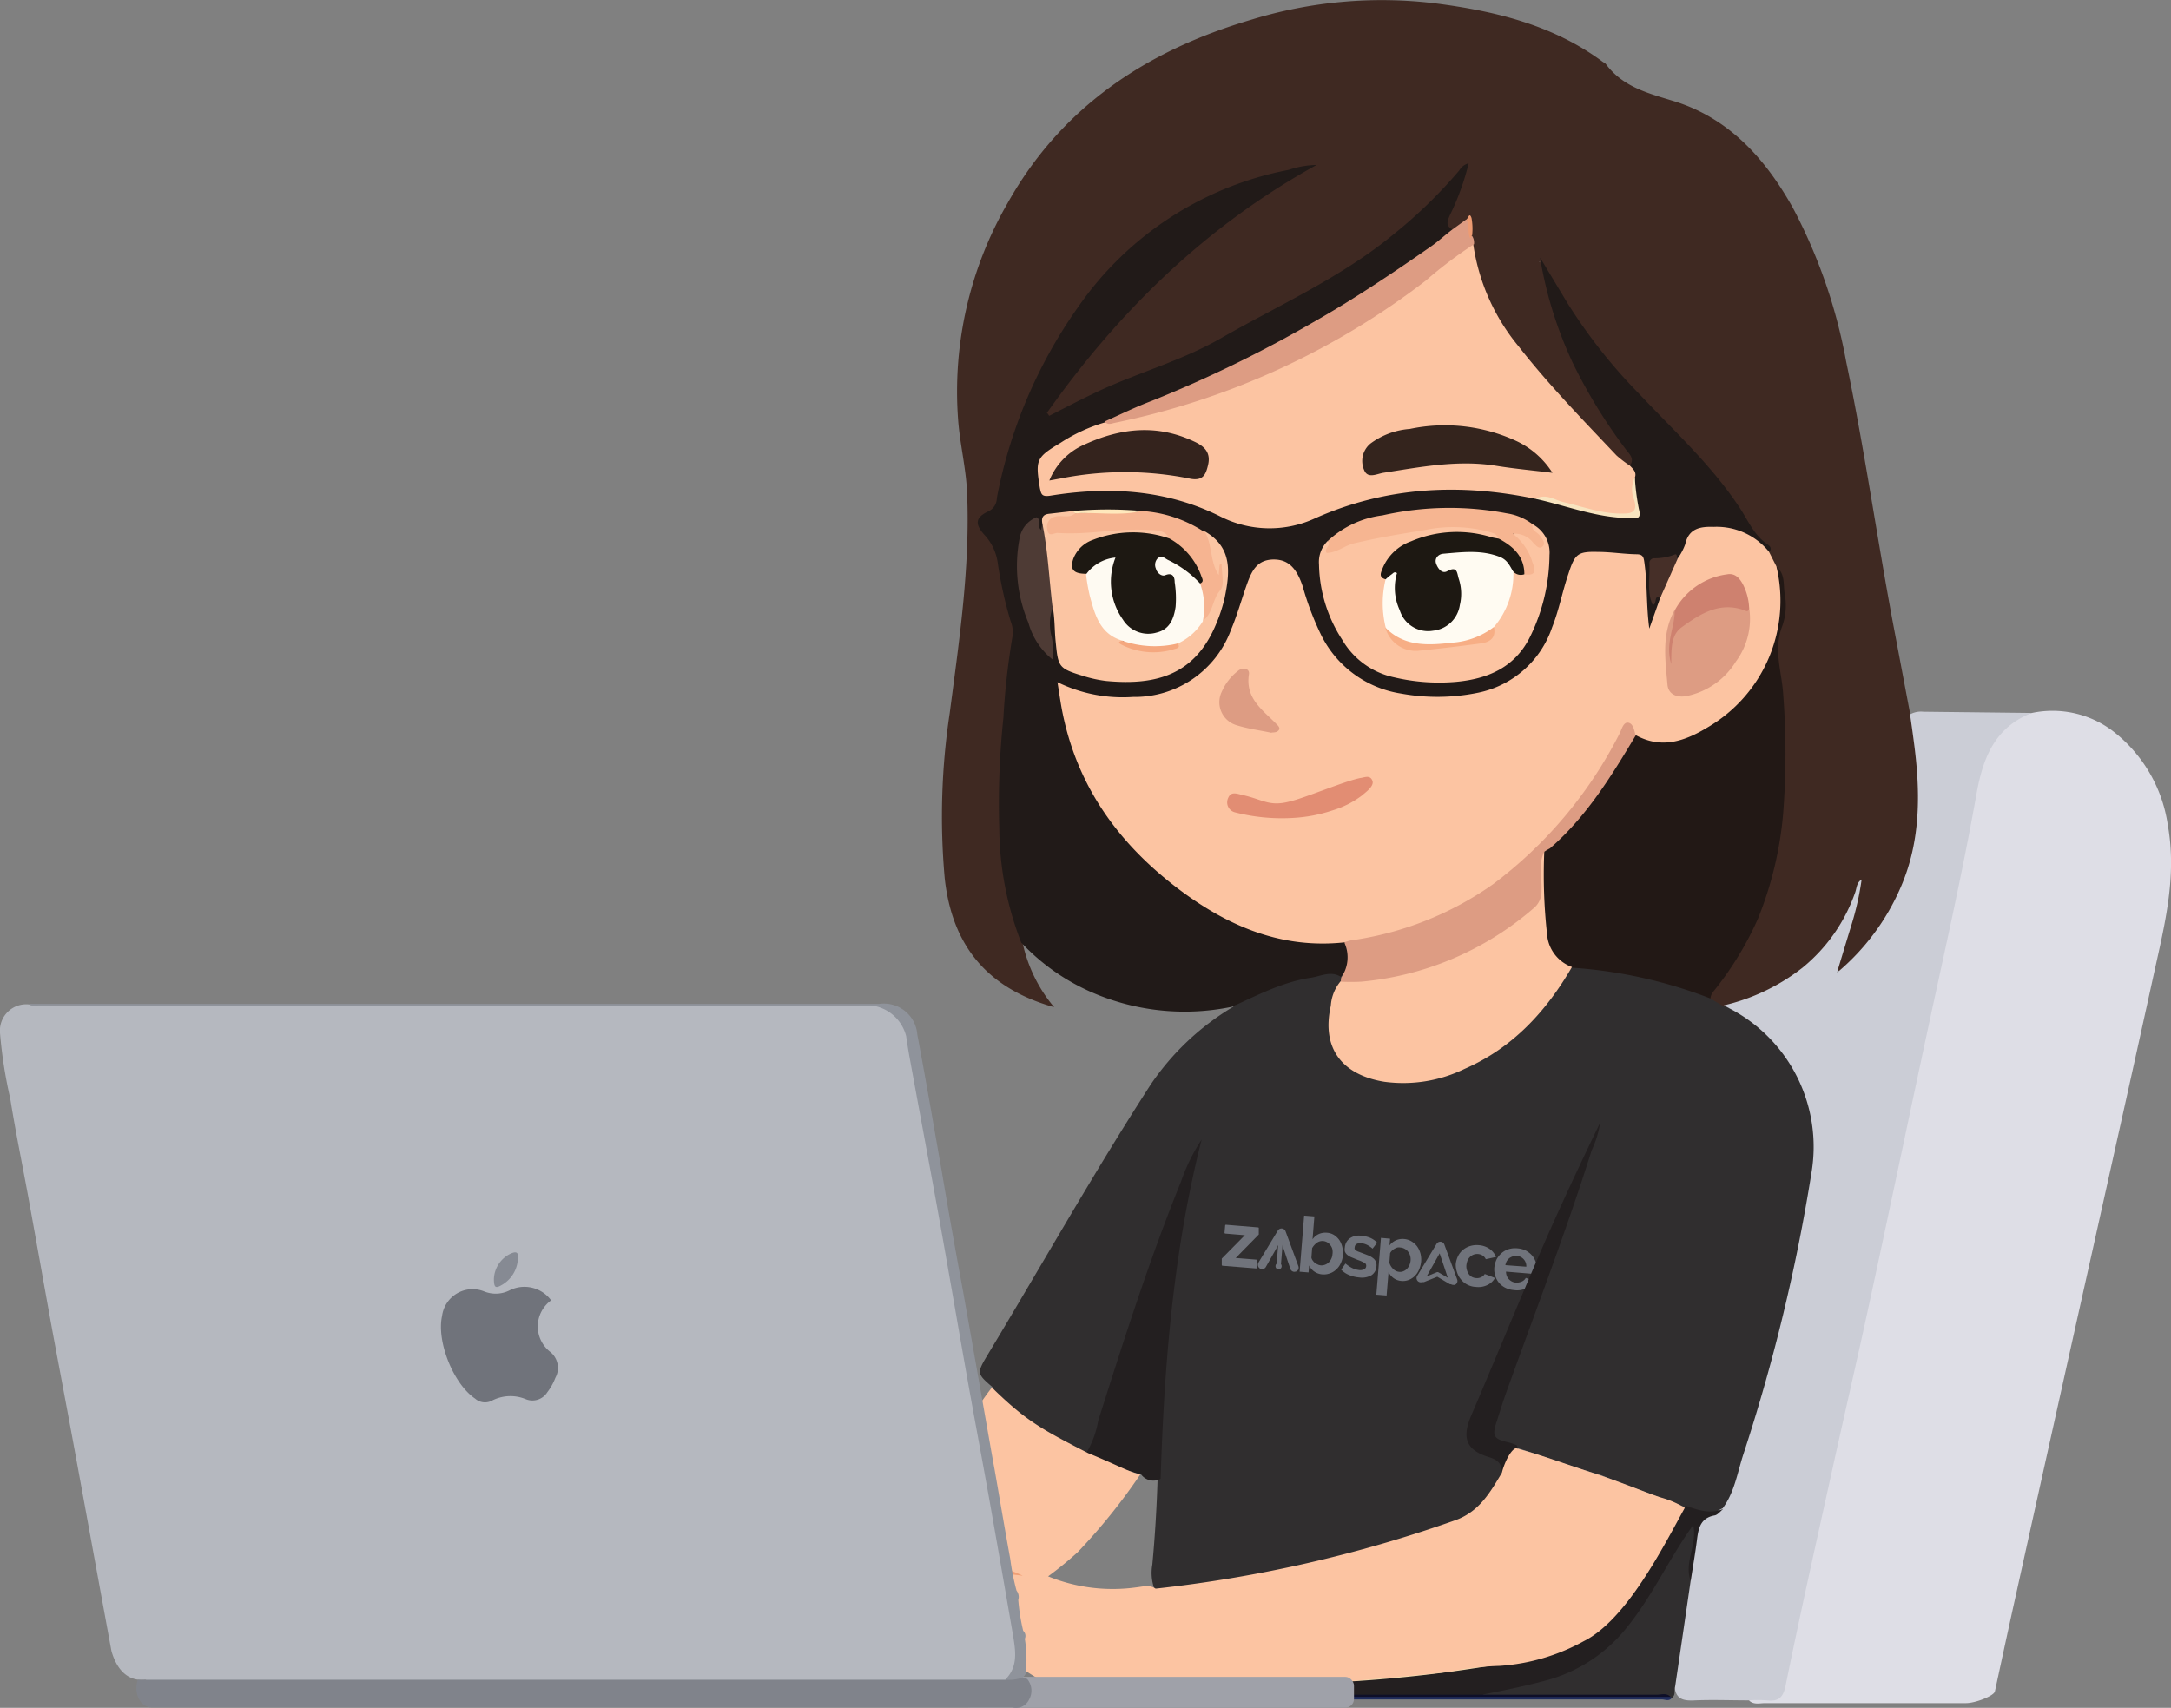
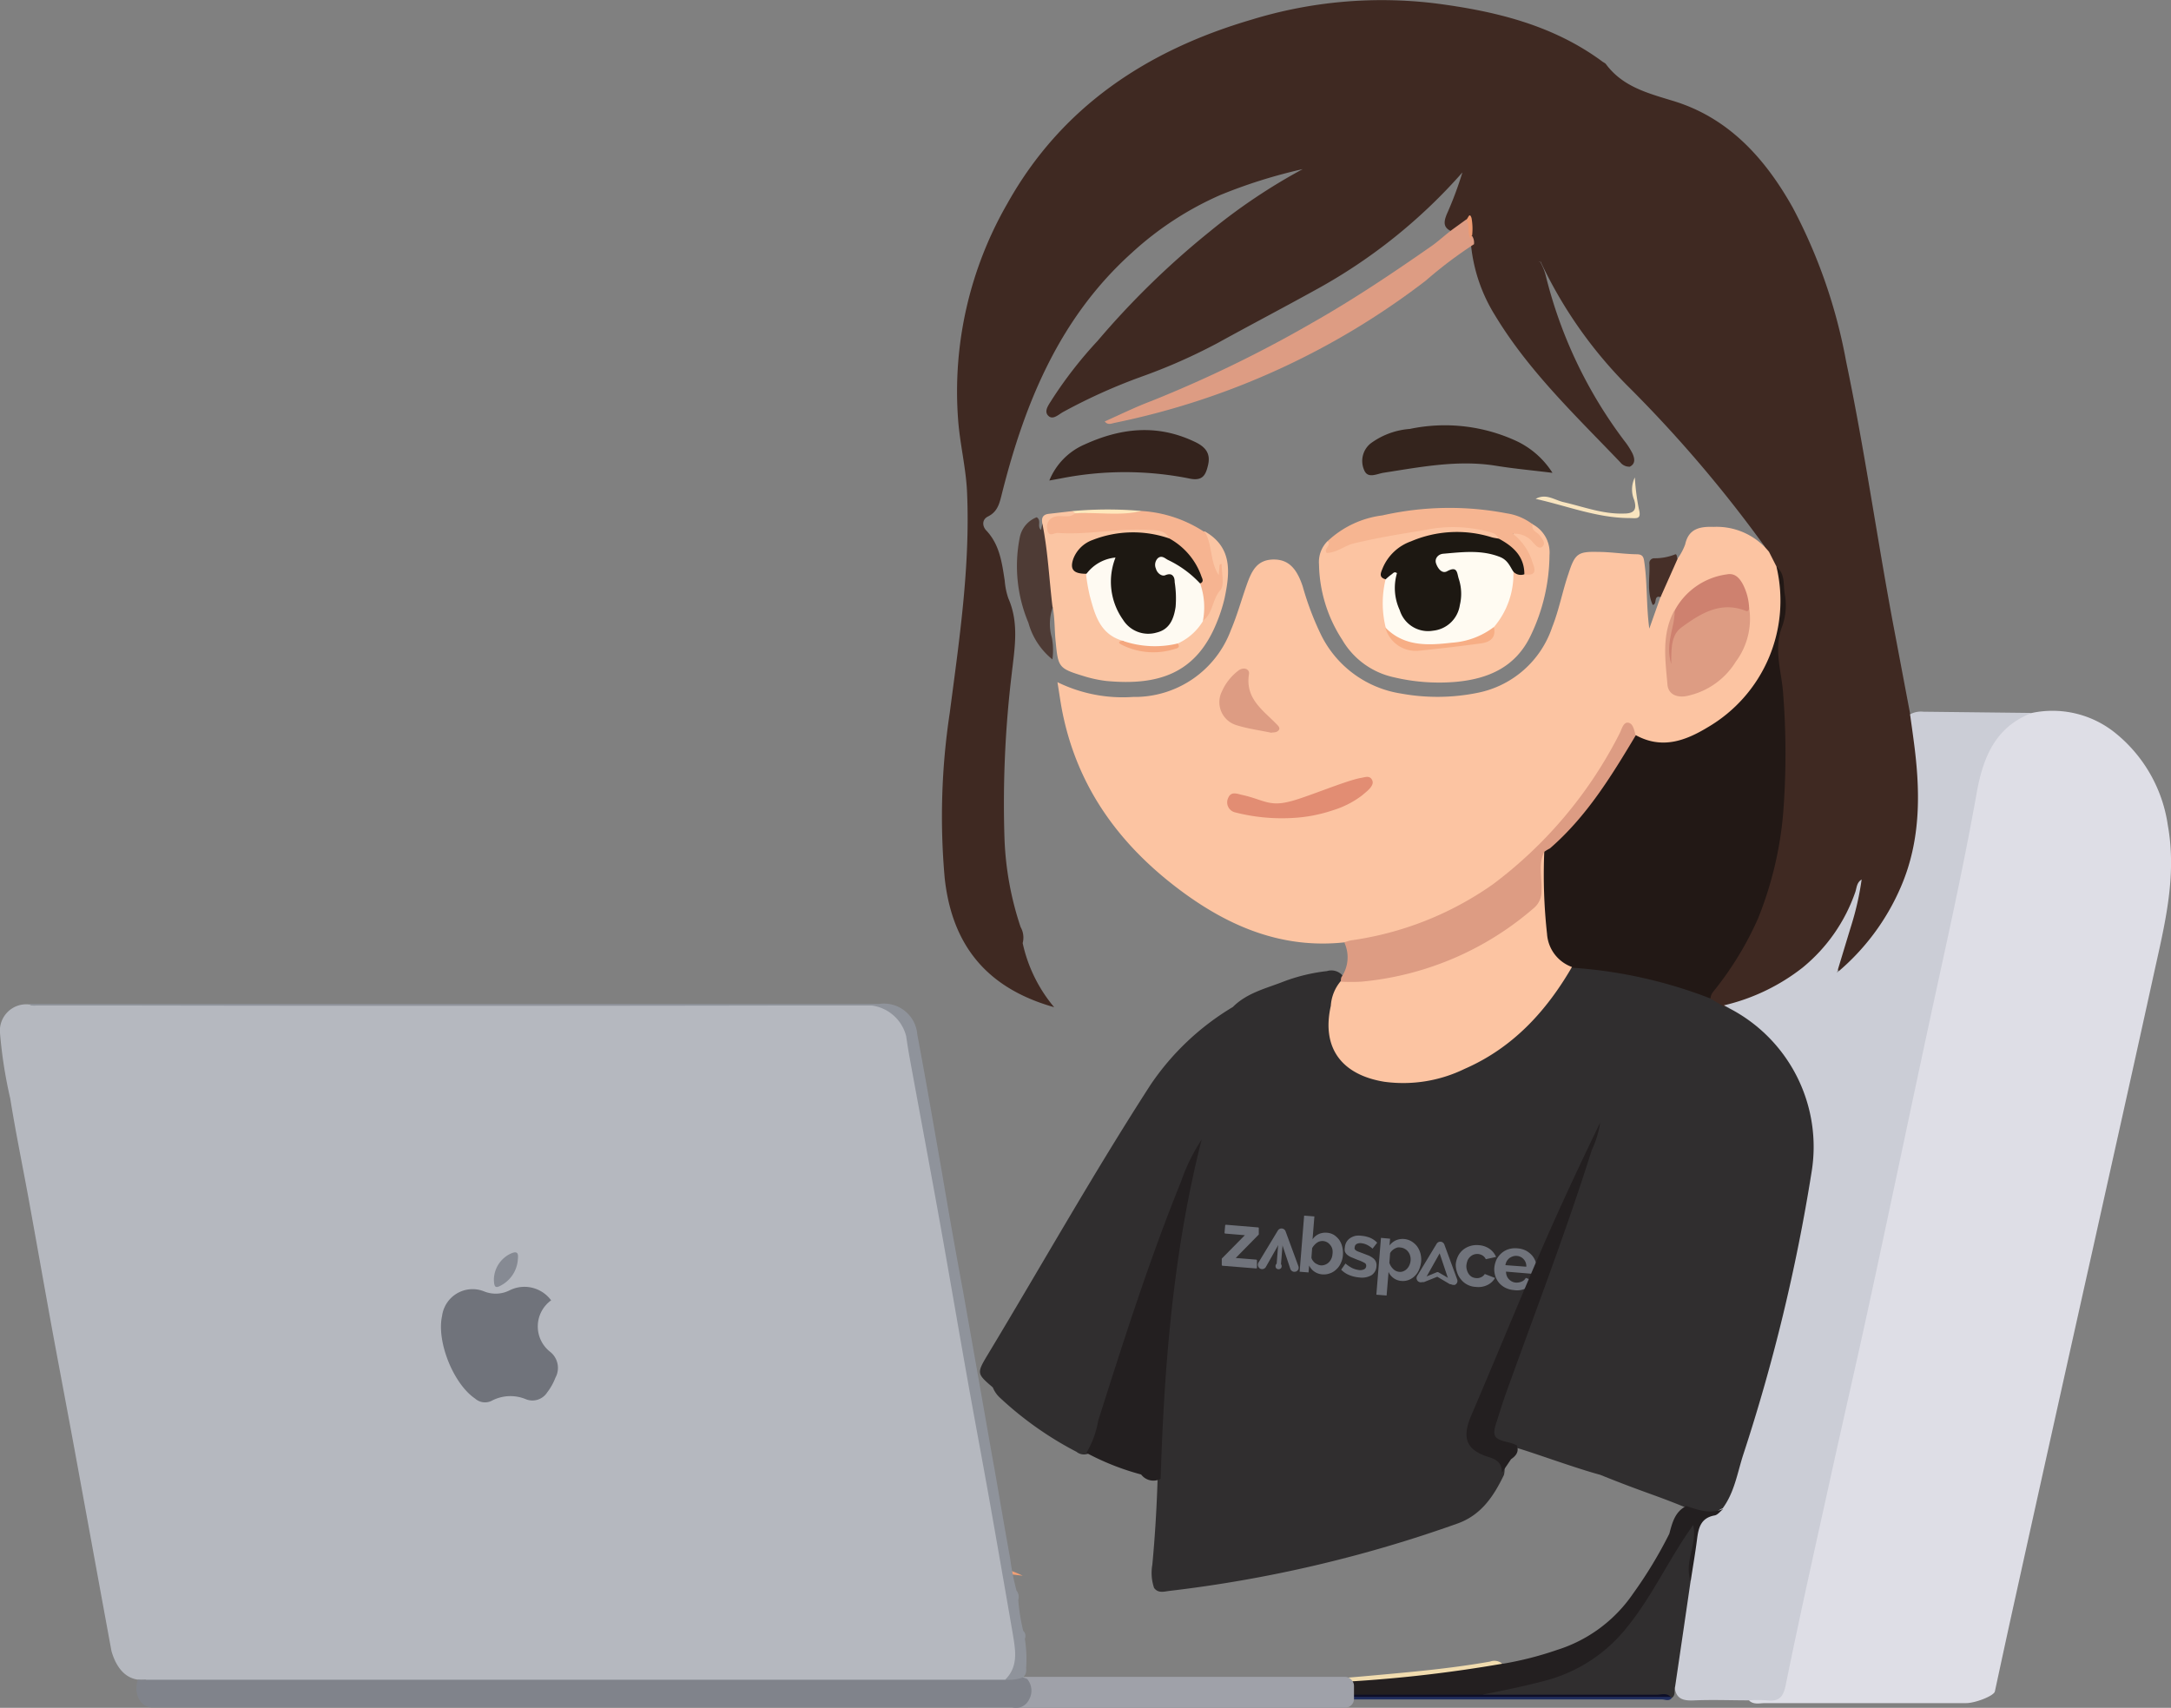
<svg xmlns="http://www.w3.org/2000/svg" id="Layer_1" data-name="Layer 1" viewBox="0 0 211.65 166.51">
  <rect x="0" y="0" width="211.65" height="166.51" fill="#808080" stroke="none" />
  <defs>
    <style>.cls-1{fill:#302e2f;}.cls-2{fill:#3f2922;}.cls-3{fill:#dedee6;}.cls-4{fill:#211a18;}.cls-5{fill:#cbcdd6;}.cls-6{fill:#231f20;}.cls-7{fill:#202d5d;}.cls-8{fill:#0e0f28;}.cls-9{fill:#221815;}.cls-10{fill:#fcc4a2;}.cls-11{fill:#dd9c83;}.cls-12{fill:#70737b;}.cls-13{fill:#ee9b72;}.cls-14{fill:#f1dcaf;}.cls-15{fill:#f19f75;}.cls-16{fill:#f2a177;}.cls-17{fill:#f0a075;}.cls-18{fill:#fbc5a3;}.cls-19{fill:#f6b591;}.cls-20{fill:#f6b491;}.cls-21{fill:#4e3b35;}.cls-22{fill:#462f28;}.cls-23{fill:#f8e4bf;}.cls-24{fill:#ffe8bc;}.cls-25{fill:#ce816f;}.cls-26{fill:#34241d;}.cls-27{fill:#34231d;}.cls-28{fill:#1d1812;}.cls-29{fill:#fffbf2;}.cls-30{fill:#f7ae85;}.cls-31{fill:#fefaf2;}.cls-32{fill:#f5a87f;}.cls-33{fill:#e28d73;}.cls-34{fill:#9fa1a9;}.cls-35{fill:#b5b8bf;}.cls-36{fill:#80838b;}.cls-37{fill:#8f939b;}.cls-38{fill:#868a93;}</style>
  </defs>
  <path class="cls-1" d="M96.79,135.27c-1.54-1.33-1.6-1.36-.51-3.17,5.3-8.79,10.33-17.74,15.91-26.37a25.38,25.38,0,0,1,8-7.55c1.38-1.39,3.25-1.81,5-2.5a17.45,17.45,0,0,1,4.17-1,1.45,1.45,0,0,1,1.48.38.89.89,0,0,1,.1.62,12.5,12.5,0,0,0-1,3.34,4.84,4.84,0,0,0,2.8,5.43,9.21,9.21,0,0,0,5.26.79c5.64-.85,9.86-3.88,13.15-8.4.68-.93,1.09-2.08,2.17-2.7,2.24-.33,4.38.31,6.52.73a28.25,28.25,0,0,1,6.81,2.15c.56.31,1.13.61,1.72.87a15.66,15.66,0,0,1,8.55,16.75,191.9,191.9,0,0,1-7.8,31,2.72,2.72,0,0,1-1.12,1.63c-1.33.81-2.55.36-3.75-.33-3.11-1.27-3.85-1.38-8.25-3.15-2.48-.67-6.51-2.16-8.22-2.65L147,141c-1.55-.39-1.91-1-1.39-2.57,1-3.06,2.09-6.13,3.23-9.16,2.1-5.56,3.94-11.21,6-16.78.28-.75.65-1.47.93-2.22-4.07,9.24-8.2,18.46-12,27.83-.81,2-.54,2.87,1.5,3.62,1.07.39,1.61.92,1.35,2.08-1,2.08-2.21,3.9-4.5,4.73A127.73,127.73,0,0,1,114,155.11c-.51.06-1.08.26-1.49-.29a4.56,4.56,0,0,1-.17-2.26c.26-2.73.42-5.47.51-8.21.36-11,1.08-22,3.66-31.49-1.26,3.43-3.26,7.94-4.78,12.63-1.58,4.93-3.27,9.82-4.77,14.77a2.55,2.55,0,0,1-.74,1.41,1.15,1.15,0,0,1-1.27-.12,33.57,33.57,0,0,1-7.46-5.27A2.73,2.73,0,0,1,96.79,135.27Z" />
  <path class="cls-2" d="M168.06,98.13l-1.33-.78c-.39-.8.28-1.27.66-1.76a29.47,29.47,0,0,0,5.49-12.21,55.36,55.36,0,0,0,.83-11.28A47.35,47.35,0,0,0,173,64c-.22-1.34.33-2.58.52-3.85a9.75,9.75,0,0,0-.42-4.77,2.56,2.56,0,0,1-.87-1.51,1.82,1.82,0,0,0-.22-.63,127.34,127.34,0,0,0-13.44-15.72,43.09,43.09,0,0,1-8.37-12c-.08-.17-.24.15-.12,0s.07,0,.11.07a5.79,5.79,0,0,1,.53,1.38,44.28,44.28,0,0,0,7.63,16,7.3,7.3,0,0,1,.8,1.24c.22.49.31,1-.26,1.29a1.11,1.11,0,0,1-.94-.44c-4.34-4.54-8.93-8.89-12.21-14.33a15.93,15.93,0,0,1-2.33-6.84,3.14,3.14,0,0,0-.14-.91c-.22-.39.13-1-.36-1.26-.46.33-.77.94-1.49.79-.79-.38-.62-1-.38-1.61a35.53,35.53,0,0,0,1.53-4.09,52.75,52.75,0,0,1-14.42,11.51c-3.11,1.72-6.26,3.37-9.38,5.09a55,55,0,0,1-7.53,3.33,54.85,54.85,0,0,0-7.62,3.44c-.44.25-1,.81-1.44.34s.09-1.09.37-1.56A40.81,40.81,0,0,1,107,33.24,81.11,81.11,0,0,1,117.91,22.6,56.74,56.74,0,0,1,127,16.49,50.19,50.19,0,0,0,119,19a31.32,31.32,0,0,0-8.66,5.65c-7,6.29-10.4,14.53-12.64,23.39-.24.94-.39,1.83-1.39,2.32-.63.32-.53,1-.13,1.39,1.28,1.38,1.5,3.12,1.77,4.86a7,7,0,0,0,.35,1.72c1.06,2.4.62,4.85.34,7.3a105.5,105.5,0,0,0-.72,15.89,30.54,30.54,0,0,0,1.58,8.87,2.07,2.07,0,0,1,.2,1.56,14.48,14.48,0,0,0,3.07,6.25c-6.53-1.84-9.95-6-10.67-12.57a67.42,67.42,0,0,1,.49-16.12c.93-7.13,2-14.25,1.69-21.47-.1-2.42-.71-4.78-.88-7.2a36.7,36.7,0,0,1,4.81-21C103.49,10.39,111.85,4.9,122,1.92A43.27,43.27,0,0,1,139.86.32c5.84.75,11.51,2.09,16.38,5.7.11.08.25.13.32.23,1.65,2.22,4.08,2.83,6.59,3.6,5.4,1.65,8.95,5.62,11.63,10.4a51.88,51.88,0,0,1,5.2,15c1.79,8.53,3,17.17,4.61,25.74.56,2.94,1.11,5.88,1.67,8.82a1.22,1.22,0,0,1,.46.8c.77,5,1.22,10.1-.6,15A23.61,23.61,0,0,1,181,93.76a5.55,5.55,0,0,1-.8.73c-.25.18-.54.39-.86.21s-.22-.56-.16-.86c.33-1.68,1-3.25,1.43-4.92a15,15,0,0,0,.56-2.27,12.34,12.34,0,0,1-3.88,6.9,17.53,17.53,0,0,1-6.83,4.22A5.34,5.34,0,0,1,168.06,98.13Z" />
  <path class="cls-3" d="M198.09,69.51a9.75,9.75,0,0,1,8,1.85,14.14,14.14,0,0,1,5.25,9.1c.9,5-.31,9.71-1.36,14.48-1.95,8.91-3.95,17.82-5.93,26.73q-3.8,17-7.57,34.06c-.68,3.06-1.34,6.12-2,9.18-.1.44-1.91,1.14-2.81,1.14-6.53,0-13.07,0-19.6,0-.52,0-1.09.18-1.55-.25a1.49,1.49,0,0,1,1.38-.38c1.27.13,1.71-.51,2-1.66,1.08-5.2,2.22-10.39,3.35-15.58,3-13.63,6-27.25,8.91-40.89,2.07-9.68,4.31-19.33,6.07-29.07a24.09,24.09,0,0,1,1-3.94C194,71.87,195.35,70,198.09,69.51Z" />
-   <path class="cls-4" d="M158.9,45.4c.46-.65,0-1.09-.37-1.55a51.59,51.59,0,0,1-5.15-8.36,39.17,39.17,0,0,1-3.24-10.38l2.66,4.42a52.2,52.2,0,0,0,7.08,8.95c3.38,3.59,7.05,6.94,9.77,11.1.8,1.23,1.37,2.61,2.64,3.48.25.16.52.42.17.77-1.16-.46-2-1.47-3.27-1.76a10.18,10.18,0,0,0-2.39-.32,2,2,0,0,0-2.15,1.44c-.18.55-.38,1.13-1.07,1.28-2.46.18-2.48.2-2.45,2.57a6.87,6.87,0,0,1,0,1.57c-.09.18.31,0,.13,0s0,0,0-.11c.13-.48.26-1,.82-.33a5.43,5.43,0,0,1-.81,2.8.56.56,0,0,1-.64.4c-.29-.07-.34-.38-.39-.65a10.48,10.48,0,0,1-.07-1.48,31.65,31.65,0,0,0-.09-3.51c-.11-.82-.44-1.29-1.37-1.32s-2-.24-3.09-.25a2.08,2.08,0,0,0-2.22,1.57c-.22.64-.39,1.29-.56,1.94a29.25,29.25,0,0,1-1.71,4.69c-1.66,3.69-4.71,5.33-8.49,5.8a20.49,20.49,0,0,1-5.53-.05c-5.56-.81-8.52-4.42-10.07-9.49a11.08,11.08,0,0,0-.76-2.16A2.32,2.32,0,0,0,124,55a2.16,2.16,0,0,0-2,1.58c-.8,1.91-1.21,3.95-2.18,5.8a10.3,10.3,0,0,1-9.47,5.86,13.52,13.52,0,0,1-6.75-1.15,14.5,14.5,0,0,0,.42,2.81c2,8.9,7.69,14.87,15.37,19.2a18.85,18.85,0,0,0,10.11,2.48,2.91,2.91,0,0,1,1.71.26c.73,1.43.54,2.66-.52,3.38-1-.61-2,0-3,.12-2.71.43-5.13,1.7-7.59,2.82a22.67,22.67,0,0,1-14.08-1.6,20.84,20.84,0,0,1-6.46-4.66,31.24,31.24,0,0,1-2.14-11.14A79.14,79.14,0,0,1,97.82,70a71.11,71.11,0,0,1,.87-7.85,2.8,2.8,0,0,0-.16-1.57,39.5,39.5,0,0,1-1.27-5.76A5,5,0,0,0,96,52.18c-1-1.09-.92-1.74.39-2.34a1.44,1.44,0,0,0,.79-1.28A47.62,47.62,0,0,1,105.06,30a32.36,32.36,0,0,1,20.58-13.44,9,9,0,0,1,2.72-.48c-10.87,6-19.31,14.32-26.29,24.16l.22.3c1.4-.71,2.79-1.44,4.21-2.12,4.09-2,8.52-3.15,12.47-5.41,5.72-3.28,11.8-5.95,16.93-10.2a46.52,46.52,0,0,0,6.36-6.19,1.52,1.52,0,0,1,.92-.7A24.7,24.7,0,0,1,141.34,21c-.23.55-.44,1,.24,1.35,0,.58-.51.81-.89,1.11a109.9,109.9,0,0,1-14,9.1,177.69,177.69,0,0,1-19,8.87,21.06,21.06,0,0,0-5,2.64,2.79,2.79,0,0,0-.85,3.14c.26.6.76.57,1.26.53,1.65-.15,3.31-.29,5-.29a24.09,24.09,0,0,1,10.73,2.37,10.9,10.9,0,0,0,9.52.22,33.69,33.69,0,0,1,12.59-2.79,36.17,36.17,0,0,1,8.84,1,25.26,25.26,0,0,1,3.11.78,24.53,24.53,0,0,0,5.75,1.08c.62.07.77-.15.78-.72,0-.9-.3-1.76-.3-2.65C159.08,46.31,158.89,45.87,158.9,45.4Z" />
  <path class="cls-5" d="M198.09,69.51c-3.63,1.38-4.79,4.44-5.4,7.89-1.06,5.95-2.33,11.85-3.62,17.75-2.27,10.4-4.43,20.83-6.68,31.23-1.32,6.13-2.74,12.23-4.08,18.35-1.44,6.51-2.89,13-4.22,19.55-.24,1.22-.68,1.63-1.83,1.5a12.92,12.92,0,0,0-1.76,0c-1.75,0-3.5-.07-5.24,0-1.1.06-1.9-.07-2-1.37-.52-.5-.25-1.1-.17-1.65.44-2.87.86-5.75,1.32-8.61,0-1.54.53-3,.7-4.51.11-1,.43-1.81,1.63-2,.42,0,.77-.43,1.2-.58,1.15-1.55,1.43-3.44,2-5.21a177.56,177.56,0,0,0,6.66-27.51,15.2,15.2,0,0,0-7.95-16l-.59-.32a19.72,19.72,0,0,0,7.65-3.66,16.45,16.45,0,0,0,5.17-7.41c.13-.4.13-.91.61-1.2a27.73,27.73,0,0,1-1,4.45c-.44,1.43-.87,2.87-1.41,4.64a22.43,22.43,0,0,0,6.23-8.36c2-4.62,1.91-9.44,1.25-14.3-.11-.85-.23-1.69-.35-2.53a2.19,2.19,0,0,1,1.3-.26Z" />
  <path class="cls-6" d="M168,147.12c-.28.22-.54.58-.84.63-1.41.25-1.59,1.3-1.73,2.43-.17,1.32-.4,2.63-.6,3.95-.76-.29-.56-.94-.49-1.47a28.56,28.56,0,0,1,.58-3.25,73.54,73.54,0,0,1-6.7,10.26,14,14,0,0,1-6.71,4.3,30.27,30.27,0,0,1-7.38,1.52q-15.26,0-30.51,0c-.59,0-1.3.24-1.66-.53a.41.41,0,0,1,0-.22h0a5.89,5.89,0,0,1,2.87-.45,213.37,213.37,0,0,0,28-1.62c1.23-.15,2.42-.69,3.7-.46a33.24,33.24,0,0,0,5.28-1.35,14.06,14.06,0,0,0,7.4-5.49,42.65,42.65,0,0,0,3.53-5.83c.29-1.07.54-2.15,1.66-2.71C165.51,147.21,166.69,147.65,168,147.12Z" />
  <path class="cls-1" d="M144.57,165.21c2-.39,4-.8,6-1.33a15,15,0,0,0,8.12-5.32c2.48-3.08,4.07-6.68,6.38-9.87.43,1.88-.92,3.61-.25,5.44-.5,3.43-1,6.86-1.51,10.29-.13.36.08.81-.29,1.1h-.26c-5.49,0-11,0-16.47,0C145.69,165.48,145.07,165.66,144.57,165.21Z" />
  <path class="cls-7" d="M163,165.52c-.27.4-.66.17-1,.17q-24.6,0-49.2,0c-.38,0-.91.31-1.17-.29,0,0,0-.08.05-.1l.11-.08a4.43,4.43,0,0,0,1.74.16h47.86a4.91,4.91,0,0,1,1.48.07Z" />
  <path class="cls-8" d="M162.87,165.44l-49.94,0c-.39,0-.82.11-1.14-.26l.12-.25a1.78,1.78,0,0,0,1.27.3l31.39,0c5.63,0,11.26,0,16.88,0C161.92,165.25,162.44,165,162.87,165.44Z" />
  <path class="cls-9" d="M173.18,55.25c.91.73.64,1.82.83,2.76a6,6,0,0,1-.31,3.17c-.8,2.22,0,4.33.14,6.47a75.51,75.51,0,0,1,0,11.65,35.45,35.45,0,0,1-2.45,10.25,31.81,31.81,0,0,1-4.32,7.08,1.27,1.27,0,0,0-.32.72,45.56,45.56,0,0,0-13.48-3,3,3,0,0,1-2.76-2.94,36.65,36.65,0,0,1-.27-8c.52-1.32,1.84-1.9,2.72-2.92a63.64,63.64,0,0,0,5.51-7.78c.29-.46.53-1,1.1-1.13a6.77,6.77,0,0,0,5.95-.43,14.31,14.31,0,0,0,6.35-6.54,14.5,14.5,0,0,0,1.22-7.87C173,56.19,172.8,55.7,173.18,55.25Z" />
  <path class="cls-10" d="M150.55,83.05a52.76,52.76,0,0,0,.27,8,3.69,3.69,0,0,0,2.43,3.23c-2.51,4.33-5.78,7.89-10.46,9.93a13.66,13.66,0,0,1-7.83,1.26c-4.18-.68-6.14-3.32-5.22-7.4a4.14,4.14,0,0,1,1-2.45,14.59,14.59,0,0,1,3.71-.54,29.22,29.22,0,0,0,14.74-6.79,2,2,0,0,0,.72-1.67c0-.85,0-1.71,0-2.56C149.93,83.68,149.81,83.08,150.55,83.05Z" />
  <path class="cls-6" d="M111.25,143.76a24.85,24.85,0,0,1-5.34-2.11,9,9,0,0,0,1.15-3.12c2.49-7.86,5-15.73,8.09-23.36a18.13,18.13,0,0,1,2-4.07c-2.76,10.86-3.65,21.94-4,33.08A1.49,1.49,0,0,1,111.25,143.76Z" />
  <path class="cls-11" d="M150.55,83.05c-.62,1.22-.2,2.53-.27,3.8a2.09,2.09,0,0,1-.79,1.72,29.78,29.78,0,0,1-16.77,7.14,19.51,19.51,0,0,1-2,0c0-.15,0-.29.05-.43a3.42,3.42,0,0,0,.3-3.36c.43-.84,1.31-.66,2-.79a30.72,30.72,0,0,0,15.15-7.45,44.7,44.7,0,0,0,9.25-12,5.54,5.54,0,0,1,.32-.59c.26-.4.45-1,1.08-.77a.93.93,0,0,1,.59,1.39c-2.39,4-4.8,7.92-8.35,11C150.92,82.81,150.73,82.92,150.55,83.05Z" />
  <path class="cls-12" d="M119.19,123.41a.09.09,0,0,1-.08-.09l0-.61a.05.05,0,0,1,0,0l2.25-2.28-1.91-.16a.08.08,0,0,1-.07-.09l.06-.69a.08.08,0,0,1,.08-.08h0l3.13.26a.07.07,0,0,1,.07.09h0l0,.6a.05.05,0,0,1,0,0l-2.25,2.29,2,.16a.08.08,0,0,1,.07.09l0,.7a.08.08,0,0,1-.09.07l-3.24-.26Z" />
  <path class="cls-12" d="M128.92,124.25a1.56,1.56,0,0,1-.78-.27,1.48,1.48,0,0,1-.51-.6l-.06.68-.87-.07.44-5.47,1,.08-.18,2.23a1.49,1.49,0,0,1,.6-.51,1.6,1.6,0,0,1,.81-.13,1.52,1.52,0,0,1,.69.22,2,2,0,0,1,.51.49,2.06,2.06,0,0,1,.29.68,2.68,2.68,0,0,1,.06.8,2.16,2.16,0,0,1-.21.78,1.76,1.76,0,0,1-.44.61,1.65,1.65,0,0,1-.62.38A1.71,1.71,0,0,1,128.92,124.25Zm-.2-.88a1,1,0,0,0,.45-.06,1,1,0,0,0,.36-.22,1.07,1.07,0,0,0,.25-.35,1.16,1.16,0,0,0,.12-.44,1.47,1.47,0,0,0,0-.47,1,1,0,0,0-.18-.4,1.18,1.18,0,0,0-.3-.29A1,1,0,0,0,129,121a.92.92,0,0,0-.62.17,1.64,1.64,0,0,0-.46.52l-.07.93a.72.72,0,0,0,.13.28,1.15,1.15,0,0,0,.21.23,1.17,1.17,0,0,0,.27.15.57.57,0,0,0,.29.08Z" />
  <path class="cls-12" d="M132.52,124.55a3.24,3.24,0,0,1-1-.24,2.23,2.23,0,0,1-.77-.52l.42-.6a3.28,3.28,0,0,0,.67.45,2.23,2.23,0,0,0,.67.19.87.87,0,0,0,.48-.08.35.35,0,0,0,.2-.31.3.3,0,0,0-.18-.32,3.65,3.65,0,0,0-.64-.28l-.63-.26a1.54,1.54,0,0,1-.42-.26.74.74,0,0,1-.21-.31,1,1,0,0,1,0-.39,1.21,1.21,0,0,1,.16-.53,1.19,1.19,0,0,1,.36-.38,1.7,1.7,0,0,1,.52-.22,2.14,2.14,0,0,1,.62,0,2.9,2.9,0,0,1,.82.2,2.08,2.08,0,0,1,.67.47l-.45.58a2.4,2.4,0,0,0-.56-.38,1.67,1.67,0,0,0-.54-.15.75.75,0,0,0-.44.07.37.37,0,0,0-.2.32.29.29,0,0,0,0,.18.37.37,0,0,0,.12.13,1,1,0,0,0,.23.12l.35.13.68.26a2.11,2.11,0,0,1,.45.28.85.85,0,0,1,.24.33.91.91,0,0,1,.05.43,1.09,1.09,0,0,1-.5.88A1.88,1.88,0,0,1,132.52,124.55Z" />
  <path class="cls-12" d="M136.66,124.89a1.48,1.48,0,0,1-1.29-.88l-.19,2.3-1-.08.45-5.54.89.08-.06.66a1.67,1.67,0,0,1,.6-.49,1.62,1.62,0,0,1,.81-.14,1.64,1.64,0,0,1,.72.22,2,2,0,0,1,.55.48,2.15,2.15,0,0,1,.33.68,2.4,2.4,0,0,1,.08.8,2.7,2.7,0,0,1-.2.79,1.81,1.81,0,0,1-.41.62,1.65,1.65,0,0,1-.58.39A1.52,1.52,0,0,1,136.66,124.89Zm-.27-.89a.79.79,0,0,0,.43-.06.92.92,0,0,0,.35-.24,1.18,1.18,0,0,0,.24-.37,1.36,1.36,0,0,0,.11-.44,1.24,1.24,0,0,0-.05-.47,1,1,0,0,0-.2-.39.94.94,0,0,0-.32-.27,1,1,0,0,0-.42-.13.77.77,0,0,0-.3,0,1.39,1.39,0,0,0-.28.12,1.18,1.18,0,0,0-.25.19.76.76,0,0,0-.18.25l-.07.93a1.39,1.39,0,0,0,.36.59A.94.94,0,0,0,136.39,124Z" />
  <path class="cls-12" d="M141.92,123.27a2.26,2.26,0,0,1,.21-.77,1.85,1.85,0,0,1,.46-.61,2,2,0,0,1,.69-.39,2.17,2.17,0,0,1,.88-.1,2.09,2.09,0,0,1,1.07.37,1.82,1.82,0,0,1,.62.78l-1,.22a.83.83,0,0,0-.31-.36,1,1,0,0,0-1.2.11,1.1,1.1,0,0,0-.26.35,2,2,0,0,0-.12.48,1.29,1.29,0,0,0,.05.48,1.23,1.23,0,0,0,.19.4,1,1,0,0,0,.3.27,1.09,1.09,0,0,0,.39.11.88.88,0,0,0,.51-.09.75.75,0,0,0,.35-.31l1,.39a1.71,1.71,0,0,1-.73.68,2,2,0,0,1-1.14.19,1.93,1.93,0,0,1-.85-.23,1.89,1.89,0,0,1-.61-.51,2,2,0,0,1-.37-.68A2.28,2.28,0,0,1,141.92,123.27Z" />
  <path class="cls-12" d="M147.59,125.78a2.19,2.19,0,0,1-.84-.23,2,2,0,0,1-.62-.49,1.94,1.94,0,0,1-.36-.68,2.09,2.09,0,0,1-.09-.78,2.64,2.64,0,0,1,.21-.79,2.16,2.16,0,0,1,.47-.61,1.92,1.92,0,0,1,.69-.4,2.21,2.21,0,0,1,.88-.09,2.24,2.24,0,0,1,.85.23,2.27,2.27,0,0,1,.61.5,1.91,1.91,0,0,1,.35.68,2.06,2.06,0,0,1,.08.78l0,.18a.61.61,0,0,1,0,.15l-3-.25a1.26,1.26,0,0,0,.08.43,1.06,1.06,0,0,0,.51.54,1,1,0,0,0,.37.1,1.23,1.23,0,0,0,.57-.1.78.78,0,0,0,.4-.36l.84.31a1.78,1.78,0,0,1-.76.68A2,2,0,0,1,147.59,125.78Zm1.21-2.28a1,1,0,0,0-1.33-1,1.29,1.29,0,0,0-.33.17,1.37,1.37,0,0,0-.25.29,1.28,1.28,0,0,0-.13.39Z" />
  <path class="cls-12" d="M141.64,125.27a.41.41,0,0,1-.35-.27l-.94-2.8-1.47,2.61a.42.42,0,0,1-.57.16.41.41,0,0,1-.15-.57v0l1.9-3.14a.42.42,0,0,1,.75.08l1.25,3.4a.42.42,0,0,1-.25.54h0Z" />
  <path class="cls-12" d="M141.43,125.2l-.09,0-1.22-.72-1.27.51a.22.22,0,0,1-.28-.12.21.21,0,0,1,.12-.27h0l1.36-.55a.21.21,0,0,1,.19,0l1.31.76a.21.21,0,0,1,.07.29.23.23,0,0,1-.19.11Z" />
  <path class="cls-12" d="M126.16,124a.44.44,0,0,1-.36-.27l-.93-2.78-1.47,2.59a.42.42,0,0,1-.58.13.44.44,0,0,1-.14-.56l1.9-3.14a.42.42,0,0,1,.75.08l1.25,3.4a.41.41,0,0,1-.25.53Z" />
  <path class="cls-12" d="M124.63,123.63a.24.24,0,0,1-.18-.27l.2-2.52a.21.21,0,0,1,.2-.23.22.22,0,0,1,.23.19.15.15,0,0,1,0,.07l-.21,2.53A.23.23,0,0,1,124.63,123.63Z" />
  <circle class="cls-12" cx="124.65" cy="123.45" r="0.3" />
  <path class="cls-6" d="M147.31,142.27l-.89,1.32c0-.85-.36-1.25-1.28-1.53-2.25-.69-2.63-1.91-1.7-4.07,2.28-5.32,4.46-10.67,6.77-16,1.83-4.22,3.78-8.39,5.79-12.54a9.57,9.57,0,0,1-.82,2.68c-2.52,8-5.53,15.82-8.36,23.7-.33.93-.62,1.87-.92,2.81-.46,1.37-.27,1.68,1.21,2a5.76,5.76,0,0,1,.76.27C148.12,141.54,147.79,141.94,147.31,142.27Z" />
  <path class="cls-10" d="M159.44,71.66c-.12-.48-.23-1.13-.71-1.2s-.63.66-.84,1.06a42.19,42.19,0,0,1-12.35,14.7,31.6,31.6,0,0,1-13.87,5.47,4.89,4.89,0,0,0-.62.19c-6,.64-11.16-1.5-15.88-5-5.94-4.41-10.08-10-11.58-17.37-.19-.92-.31-1.85-.5-3a14.48,14.48,0,0,0,7.37,1.44A10,10,0,0,0,120,61.43c.59-1.39,1-2.86,1.5-4.29s1-2.58,2.68-2.59c1.35,0,2.2.75,2.82,2.62A28.43,28.43,0,0,0,128.84,62a10.48,10.48,0,0,0,7.75,5.62,19.7,19.7,0,0,0,7.5-.08,9.65,9.65,0,0,0,7.23-6.39c.68-1.71,1-3.51,1.6-5.25.62-1.91.91-2.14,2.86-2.09,1.25,0,2.51.21,3.77.23.62,0,.69.29.76.81.3,2.11.18,4.23.48,6.44l1.1-3.11a6.93,6.93,0,0,1,1.65-3.71,5.59,5.59,0,0,0,.75-1.4c.34-1.57,1.49-1.74,2.77-1.7a6.56,6.56,0,0,1,5.4,2.43l.72,1.42a14.3,14.3,0,0,1-6.68,15.68C164.29,72.24,162,73.08,159.44,71.66Z" />
-   <path class="cls-10" d="M158.9,45.4c.3.32.67.62.49,1.15a5.66,5.66,0,0,0,.17,2.52c.1.9-.15,1.2-1.19,1.21-2.53,0-4.82-.94-7.22-1.49a2.23,2.23,0,0,0-1.44-.15c-7.34-1.54-14.49-1.21-21.45,1.87a10.58,10.58,0,0,1-9.34-.18c-5.26-2.61-10.85-2.92-16.54-2-.82.12-.87-.14-1-.73-.45-2.77-.37-3,2-4.42a16.28,16.28,0,0,1,4.34-2,78.31,78.31,0,0,0,11-3,80.17,80.17,0,0,0,23-13.35c.53-.44,1-1.28,1.91-1a20.09,20.09,0,0,0,4.42,9.94c2.94,3.76,6.27,7.17,9.54,10.63A11,11,0,0,0,158.9,45.4Z" />
  <path class="cls-11" d="M143.7,23.81A42.23,42.23,0,0,0,139,27.36a74.13,74.13,0,0,1-30.3,13.86c-.36.07-.69.26-1-.13,1.52-.68,3-1.41,4.57-2a122.62,122.62,0,0,0,15.72-7.65c4-2.27,7.8-4.82,11.57-7.45.68-.48,1.3-1.06,2-1.59l1.38-1c.64.36.28,1,.39,1.49,0,.17.08.27.05.09l.12,0A1.21,1.21,0,0,1,143.7,23.81Z" />
  <path class="cls-13" d="M143.52,22.94c-.12,0-.1.6-.26.12s0-1.15-.3-1.67c.17-.07.29-.76.5-.13A5.84,5.84,0,0,1,143.52,22.94Z" />
  <path class="cls-14" d="M146.46,162.21a134,134,0,0,1-14.69,1.72c-5,.37-10,.5-14.94.5-1.65,0-3.31.2-5,.31a1.6,1.6,0,0,1,1.67-.59c2.5.14,5,0,7.49-.08,4.15-.07,8.31-.3,12.45-.68,4-.36,7.92-.7,11.83-1.39A1.18,1.18,0,0,1,146.46,162.21Z" />
-   <path class="cls-10" d="M112.66,154.89a130,130,0,0,0,29.19-6.66c2.36-.83,3.43-2.73,4.57-4.64.13-.6.72-2.14,1.36-2.4,3,.84,3.49,1.1,8.22,2.65,2.7.92,4.92,1.86,5.94,2.17a8.89,8.89,0,0,1,2.31,1c-2.11,3.83-5.71,10.95-9.85,13a19.67,19.67,0,0,1-8.22,2.41,28.34,28.34,0,0,0-4.94.58c-3.48.4-7,.65-10.45,1-2.59.26-5.2.08-7.79.43-2.17.3-4.38-.23-6.58.05a16.28,16.28,0,0,1-2.42,0,6.19,6.19,0,0,0-1.87.23h-.25l-4.11.77a7.3,7.3,0,0,1-4-.56,20.92,20.92,0,0,1-5.12-3c-2.17-1.82-4.45-1.63-6.85-.78a7.48,7.48,0,0,0-1.49.63,5.46,5.46,0,0,1-3.42,1.3c-1.14-.09-1.5-.6-1.26-1.74a10.91,10.91,0,0,1,6.93-3.71,11.18,11.18,0,0,0-4.18,1.47c-1.67,1-3.42,1.77-5.07,2.79a1.76,1.76,0,0,1-1.54.26.86.86,0,0,1-.44-.44,2,2,0,0,1,1-2.42c2.19-1.72,4.43-3.38,7.27-3.92-4.17.83-7.64,3.08-11.09,5.38-1.7-.11-2.08-1-1.15-2.73,3.48-2.58,7-5,11.5-5.55a23.55,23.55,0,0,1,5.63.18c1.5.17,3,.4,4.48.64a69.77,69.77,0,0,0-7.34-.93c-4.19-.2-7.93,1.26-11.42,3.44-1.16.73-2.59,1.12-3.23,2.53-1.49,1.41-3.33,2.41-4.57,4.13-.53.74-1.61.39-2.43.49a30.15,30.15,0,0,1-7.23,0,.83.83,0,0,1-.34-.33,3,3,0,0,1-.22-1.19c-.12-1.69-.18-1.77-1.95-1.77-4.17,0-8.35-.07-12.53,0-2.86,0-5.73,0-8.59,0-.54,0-1.2.19-1.52-.52a58.19,58.19,0,0,1,6-.14c4.45-.13,8.84-.79,13.26-1.2,5.79-.53,10.9-3.17,16.16-5.29a116.32,116.32,0,0,0,14.73-7.26c2.3-1.33,3.8-3.4,5.51-5.29,1.19-1.32,2.33-3.27,3.44-4.67,3.28,3.2,4.71,4,9.39,6.4,2.91,1.19,3.77,1.74,5.07,2.09a58.52,58.52,0,0,1-6.08,7.55,34.81,34.81,0,0,1-2.9,2.37,16.71,16.71,0,0,0,8.56,1.08C111.46,154.69,112.07,154.48,112.66,154.89Z" />
  <path class="cls-15" d="M77.49,158.19l-.54,0c-.34-.74.33-1,.72-1.21a27.89,27.89,0,0,1,10.7-4.51,25.67,25.67,0,0,1,7.48.22,8.71,8.71,0,0,1,3.85.94c-1.57-.2-3.16-.31-4.71-.62a16.83,16.83,0,0,0-14.41,3.33A13,13,0,0,1,77.49,158.19Z" />
  <path class="cls-16" d="M82.57,159.52c-.4-.34-.6.08-.86.25a4.25,4.25,0,0,1-3.14.82c.89-1.18,2.26-1.69,3.47-2.41a18.57,18.57,0,0,1,6.62-2.84,3.94,3.94,0,0,1,1.33,0A26.65,26.65,0,0,0,82.57,159.52Z" />
  <path class="cls-17" d="M86,161.4c-.42-.49-.57.1-.8.23a3.25,3.25,0,0,1-3.25.39c1,0,1.64-.67,2.43-1.07,2.62-1.35,5.07-3.08,8.11-3.45.26,0,.53-.09.8-.11a1,1,0,0,1,.52.14A13.83,13.83,0,0,0,86,161.4Z" />
  <path class="cls-10" d="M149.42,51.12a3.11,3.11,0,0,1,1.64,3A18.42,18.42,0,0,1,149.21,62c-1.47,3.06-4.15,4.2-7.29,4.48a19.1,19.1,0,0,1-6-.44,7.72,7.72,0,0,1-5.07-3.67,13.85,13.85,0,0,1-2.26-7.34,2.88,2.88,0,0,1,.86-2.3,1.27,1.27,0,0,0,1.43.29c4.54-1.25,9.1-2.48,13.89-1.62a3.4,3.4,0,0,1,1.38.48c.27.19.53.42.12.73-1.7.11-3.35-.5-5.07-.35a8.8,8.8,0,0,0-5,1.77c-.8.65-1.4,1.44-.88,2.57a26.59,26.59,0,0,0,0,4.28,2.81,2.81,0,0,0,3,2.17,48.39,48.39,0,0,0,6-.72c.7-.11,1.29-.42,1.22-1.3a15.09,15.09,0,0,0,1.92-5.26c.35-.33.75-.11,1.13-.12.87-.1.51-.7.4-1.1a4.28,4.28,0,0,0-1.1-1.66c-.23-.25-.59-.52-.32-.91s.71-.26,1.09-.11a8.25,8.25,0,0,1,1.44,1c-.12-.73-1.06-1-.86-1.8a.16.16,0,0,1,.1,0Z" />
  <path class="cls-18" d="M101.62,51.05c-.1-.5,0-.87.6-.95l2.34-.27c.23.09.38.22.25.49-.46.47-1.11.28-1.65.48-.22.08-.44.2-.44.45s.27.34.5.32a36.47,36.47,0,0,0,4.31-.08,16.16,16.16,0,0,1,5.1-.07c.61.08,1.6,0,1.52,1.15-.59.28-1.13,0-1.7-.11-2.25-.34-4.48-.33-6.46,1-1.29.85-1.26,1.73,0,2.51a3.52,3.52,0,0,1,.56,1.78,5.83,5.83,0,0,0,2.93,4.56.16.16,0,0,1-.1.2s0,0-.06,0c1.79.59,3.58,1.27,5.39.05,1-.43,1.51-1.5,2.38-2.13.76-1.63,1.86-3.12,2-5-.19.2.1.59-.25.78-.51-.07-.48-.56-.65-.89-.55-1.05-.42-2.28-.93-3.34,0,0,0-.08.07-.11a.17.17,0,0,1,.23,0c2.62,1.57,2.33,4,1.83,6.43a15.15,15.15,0,0,1-.78,2.42c-2,4.94-5.67,6.16-10.79,5.67a12.35,12.35,0,0,1-2.23-.49c-2.43-.74-2.43-.88-2.68-3.4-.11-1.1-.07-2.21-.28-3.3a3.21,3.21,0,0,1-.59-2A33.82,33.82,0,0,1,101.62,51.05Z" />
  <path class="cls-19" d="M149.42,51.12c-.17.63.46.75.71,1.11s.59.73.25,1.05-.64-.11-.89-.34a2.27,2.27,0,0,0-2-.9,5.6,5.6,0,0,1,1.84,2.56c.08.42.86,1.64-.71,1.4a10.78,10.78,0,0,0-2.49-3.48c-.34-.48-.35-.46-.71-.59a13.34,13.34,0,0,0-6.61-.23c-2.29.36-4.56.74-6.82,1.28-.92.22-1.65.91-2.65.93-.34-.41.51-.74.1-1.16a9.52,9.52,0,0,1,5.33-2.5,29.64,29.64,0,0,1,12.12-.2A5.46,5.46,0,0,1,149.42,51.12Z" />
  <path class="cls-20" d="M114,52.5c-.46-.89-1.33-.78-2.1-.83-2.94-.18-5.85.5-8.8.29-.37,0-.9.47-1-.37a1,1,0,0,1,.77-1.22c.63-.18,1.36.21,1.93-.32a36.46,36.46,0,0,1,4.9-.13,5.24,5.24,0,0,0,1.58-.1,12.51,12.51,0,0,1,6.23,2.11c.69,1.27.45,2.83,1.3,4.14l.09-1c.15-.13.2-.1.2,0,0,.84.3,2-.13,2.47-.82.93-.7,2.31-1.74,3-.3-1.17-.22-2.37-.44-3.55a4.5,4.5,0,0,0-1.92-3.49C114.54,53.25,114,53.13,114,52.5Z" />
  <path class="cls-21" d="M101.62,51.05c.55,2.71.66,5.47,1,8.21a4.76,4.76,0,0,0-.08,2.89,6.55,6.55,0,0,1,.06,2.14,6.93,6.93,0,0,1-2.34-3.57,14.26,14.26,0,0,1-.85-8.29,2.66,2.66,0,0,1,1.66-2c.5.33,0,.89.42,1.24Z" />
  <path class="cls-22" d="M163.54,54.5l-1.65,3.71c-.73-.2-.29.7-.77.77-.59-1.3-.26-2.68-.32-4a.47.47,0,0,1,.46-.55,5.39,5.39,0,0,0,2-.36C163.5,53.94,163.47,54.31,163.54,54.5Z" />
  <path class="cls-23" d="M149.71,48.64c1-.56,1.82.1,2.69.31,2,.46,3.85,1.19,5.92,1.12,1,0,1.27-.39,1-1.31a2.66,2.66,0,0,1,.06-2.21,22.06,22.06,0,0,0,.39,3.06c.29,1.1-.25.9-.95.9C155.66,50.49,152.74,49.31,149.71,48.64Z" />
  <path class="cls-24" d="M111.3,49.82c-2.14.51-4.32.09-6.48.23l-.26-.22A37.93,37.93,0,0,1,111.3,49.82Z" />
  <path class="cls-11" d="M170.52,59.23a7,7,0,0,1-1.29,5.27,7.37,7.37,0,0,1-4.57,3.31c-1,.27-2,0-2.1-1.06-.21-2.43-.59-4.91.67-7.22a1.52,1.52,0,0,1,.1,1.65,6.33,6.33,0,0,0-.5,2.9,3.86,3.86,0,0,1,2.5-4.26C167,59.09,168.69,58.49,170.52,59.23Z" />
  <path class="cls-25" d="M170.52,59.23c0,.17-.07.42-.29.34-2.48-1-4.45.25-6.3,1.6-1,.72-1,2-1,3.57-.62-2.06.37-3.59.33-5.21A6.79,6.79,0,0,1,168.35,56c.82-.16,1.26.4,1.58,1A5.54,5.54,0,0,1,170.52,59.23Z" />
  <path class="cls-11" d="M123.93,71.44c-1.18-.25-2.34-.4-3.43-.75a2.34,2.34,0,0,1-1.38-3.27,5.14,5.14,0,0,1,1.56-2c.5-.43,1.17-.24,1.08.32-.37,2.35,1.32,3.46,2.64,4.81.19.19.47.43.24.67S124.15,71.38,123.93,71.44Z" />
  <path class="cls-26" d="M151.35,46.1c-1.94-.24-3.71-.4-5.45-.68-3.71-.61-7.33.1-11,.67-.67.1-1.56.62-1.91-.26a2.2,2.2,0,0,1,.61-2.58,7.34,7.34,0,0,1,3.84-1.43A16.64,16.64,0,0,1,147.84,43,8.39,8.39,0,0,1,151.35,46.1Z" />
  <path class="cls-27" d="M102.3,46.85a6.47,6.47,0,0,1,3.45-3.52c3.49-1.59,7-2,10.63-.3,1,.45,1.68,1.06,1.4,2.28-.23,1-.52,1.65-1.9,1.33a32.1,32.1,0,0,0-12.43,0Z" />
  <path class="cls-28" d="M146.12,52.52c1.4.75,2.49,1.72,2.49,3.47a1,1,0,0,1-1.07-.25c-1.69-1.8-3.88-1.61-6-1.53-.35,0-.82,0-.86.49s.45.44.79.43c.57,0,.79.37,1,.79a4.77,4.77,0,0,1,0,3.69,3,3,0,0,1-2.94,2.16,3.3,3.3,0,0,1-3.32-2.08,6.88,6.88,0,0,1-.55-2.49c0-.4,0-.73-.54-.71-.76-.19-.5-.65-.31-1.13a4.69,4.69,0,0,1,2.75-2.58,11.38,11.38,0,0,1,7.82-.41C145.6,52.44,145.86,52.47,146.12,52.52Z" />
  <path class="cls-29" d="M135.08,56.49a5.89,5.89,0,0,1,.61-.51c.12-.08.24-.29.5-.1a5.13,5.13,0,0,0,.27,3.61,2.89,2.89,0,0,0,3.26,2,2.94,2.94,0,0,0,2.6-2.5,4.66,4.66,0,0,0-.09-2.51c-.2-.57-.1-1.36-1.16-.78-.51.27-.91-.3-1.07-.77s.2-.89.68-.94c1.87-.16,3.74-.41,5.57.32.73.3.95.89,1.29,1.44a7.93,7.93,0,0,1-1.9,5.39,1.71,1.71,0,0,1-1.35,1.17,16,16,0,0,1-6.2.7c-1.21-.14-2.5-.44-3-1.83A9.88,9.88,0,0,1,135.08,56.49Z" />
  <path class="cls-30" d="M135.05,61.17c1.84,1.91,4.22,1.75,6.51,1.49a7.56,7.56,0,0,0,4.08-1.53c.21.9-.2,1.46-1.27,1.6-2,.27-4.08.52-6.12.72A3.07,3.07,0,0,1,135.05,61.17Z" />
  <path class="cls-28" d="M114,52.5a6.77,6.77,0,0,1,3.1,3.62c.08.27.34.58-.11.77s-.88-.39-1.25-.69a9.29,9.29,0,0,0-1.91-1.26c-.22-.11-.52-.34-.66.06s.12.47.39.6c1.28.6,1.7,1.75,1.35,3.67-.3,1.7-1.13,2.59-2.52,2.73A3.35,3.35,0,0,1,109,60.25a7.45,7.45,0,0,1-.89-5.31c-1,0-1.42.92-2.24,1-1.2,0-1.6-.41-1.23-1.47a3.14,3.14,0,0,1,1.87-1.82A10.82,10.82,0,0,1,114,52.5Z" />
-   <path class="cls-31" d="M105.88,56a4,4,0,0,1,2.87-1.64,6.41,6.41,0,0,0,.73,6.06,2.9,2.9,0,0,0,3.29,1.25c1.24-.3,1.66-1.3,1.84-2.5a10.21,10.21,0,0,0-.09-2.41c0-.46-.16-1-.94-.67-.31.12-.77-.19-.89-.65a.92.92,0,0,1,.17-1c.39-.35.71,0,1,.15A10.33,10.33,0,0,1,117,56.89a6.92,6.92,0,0,1,.26,3.69,5.55,5.55,0,0,1-2.44,2.16,5.25,5.25,0,0,1-5.38-.27c-2.2-.63-2.7-2.52-3.2-4.39A18.4,18.4,0,0,1,105.88,56Z" />
+   <path class="cls-31" d="M105.88,56a4,4,0,0,1,2.87-1.64,6.41,6.41,0,0,0,.73,6.06,2.9,2.9,0,0,0,3.29,1.25c1.24-.3,1.66-1.3,1.84-2.5a10.21,10.21,0,0,0-.09-2.41c0-.46-.16-1-.94-.67-.31.12-.77-.19-.89-.65a.92.92,0,0,1,.17-1c.39-.35.71,0,1,.15A10.33,10.33,0,0,1,117,56.89a6.92,6.92,0,0,1,.26,3.69,5.55,5.55,0,0,1-2.44,2.16,5.25,5.25,0,0,1-5.38-.27c-2.2-.63-2.7-2.52-3.2-4.39A18.4,18.4,0,0,1,105.88,56" />
  <path class="cls-32" d="M109.43,62.47a9.57,9.57,0,0,0,5.38.27c.28.38,0,.46-.28.53a6.85,6.85,0,0,1-5.16-.4C109,62.68,109,62.55,109.43,62.47Z" />
  <path class="cls-33" d="M126,79.75a14.56,14.56,0,0,0,3.91-.74,9.07,9.07,0,0,0,2.88-1.46c.37-.33,1.22-.91,1-1.45s-.72-.32-1.08-.26c-1.43.23-5.58,2-7,2.31-2,.52-2.61-.21-4.63-.65-.48-.11-1.06-.36-1.33.27a1,1,0,0,0,.64,1.43A18.39,18.39,0,0,0,126,79.75Z" />
  <rect class="cls-34" x="93.77" y="163.49" width="38.23" height="3" rx="0.85" />
  <path class="cls-35" d="M14.18,163.77c-1.74.18-2.79-1-3.31-2.78-.87-4.72-2.2-12-3.41-18.61-.79-4.33-1.62-8.66-2.42-13-.75-4.13-1.48-8.26-2.23-12.39-.6-3.29-1.28-6.57-1.81-9.88a44.6,44.6,0,0,1-1-6.4,2.57,2.57,0,0,1,2.83-2.78,1.91,1.91,0,0,0,.92.07H85a3.48,3.48,0,0,1,3.56,2.91q1,5.38,2,10.79c.93,5.36,1.9,10.72,2.85,16.08,1.47,8.2,2.91,16.39,4.38,24.59.46,2.58.89,5.16,1.33,7.74a4.19,4.19,0,0,1-.3,2.89,2,2,0,0,1-.83.89,3.71,3.71,0,0,1-1.24.11H15.53A1.94,1.94,0,0,1,14.18,163.77Z" />
  <path class="cls-36" d="M13.43,163.77H98a3.29,3.29,0,0,1,1.51-.3,3.51,3.51,0,0,1,.64.24,1.76,1.76,0,0,1,.17,2,1.41,1.41,0,0,1-1.63.76c-.2,0-.41,0-.62,0H23c-1.75,0-5.33,0-8.15,0C13.68,166.49,13,165.11,13.43,163.77Z" />
  <path class="cls-37" d="M99.43,163.64a4.06,4.06,0,0,1-1.43.12c1.29-1.28,1-2.84.75-4.38q-1.14-6.62-2.31-13.23c-.7-3.92-1.44-7.84-2.14-11.77-.91-5.12-1.78-10.24-2.7-15.36s-1.94-10.53-2.9-15.79c-.14-.74-.25-1.48-.36-2.21a4,4,0,0,0-3.48-3q-40.53.09-81.06,0c-.33,0-.68.12-1-.14H84.76c.32,0,.63,0,.94,0a3.27,3.27,0,0,1,3.73,3c.83,4.38,1.58,8.79,2.36,13.19q1,5.94,2.11,11.89,1.29,7.27,2.57,14.56c.16.91.32,1.83.49,2.74.51,2.92,1,5.83,1.53,8.74a23,23,0,0,0,.61,3.08,1,1,0,0,1,.17.92,19.84,19.84,0,0,0,.48,3,.67.67,0,0,1,.16.78,12.19,12.19,0,0,1,.13,2.83C100.08,163.05,100,163.5,99.43,163.64Z" />
  <path class="cls-12" d="M53.73,126.78a3.14,3.14,0,0,0-.12,5,2,2,0,0,1,.53,2.56,5.56,5.56,0,0,1-.79,1.41,1.71,1.71,0,0,1-2.06.68,3.91,3.91,0,0,0-3.37.15,1.45,1.45,0,0,1-1.6-.22c-2.13-1.44-3.78-5.59-3.22-8.07a3,3,0,0,1,4.1-2.38,3,3,0,0,0,2.51-.12A3.23,3.23,0,0,1,53.73,126.78Z" />
  <path class="cls-38" d="M48.15,124.73a2.85,2.85,0,0,1,1.67-2.52c.63-.27.72,0,.67.5a3.11,3.11,0,0,1-1.6,2.59C48.32,125.63,48.16,125.54,48.15,124.73Z" />
</svg>